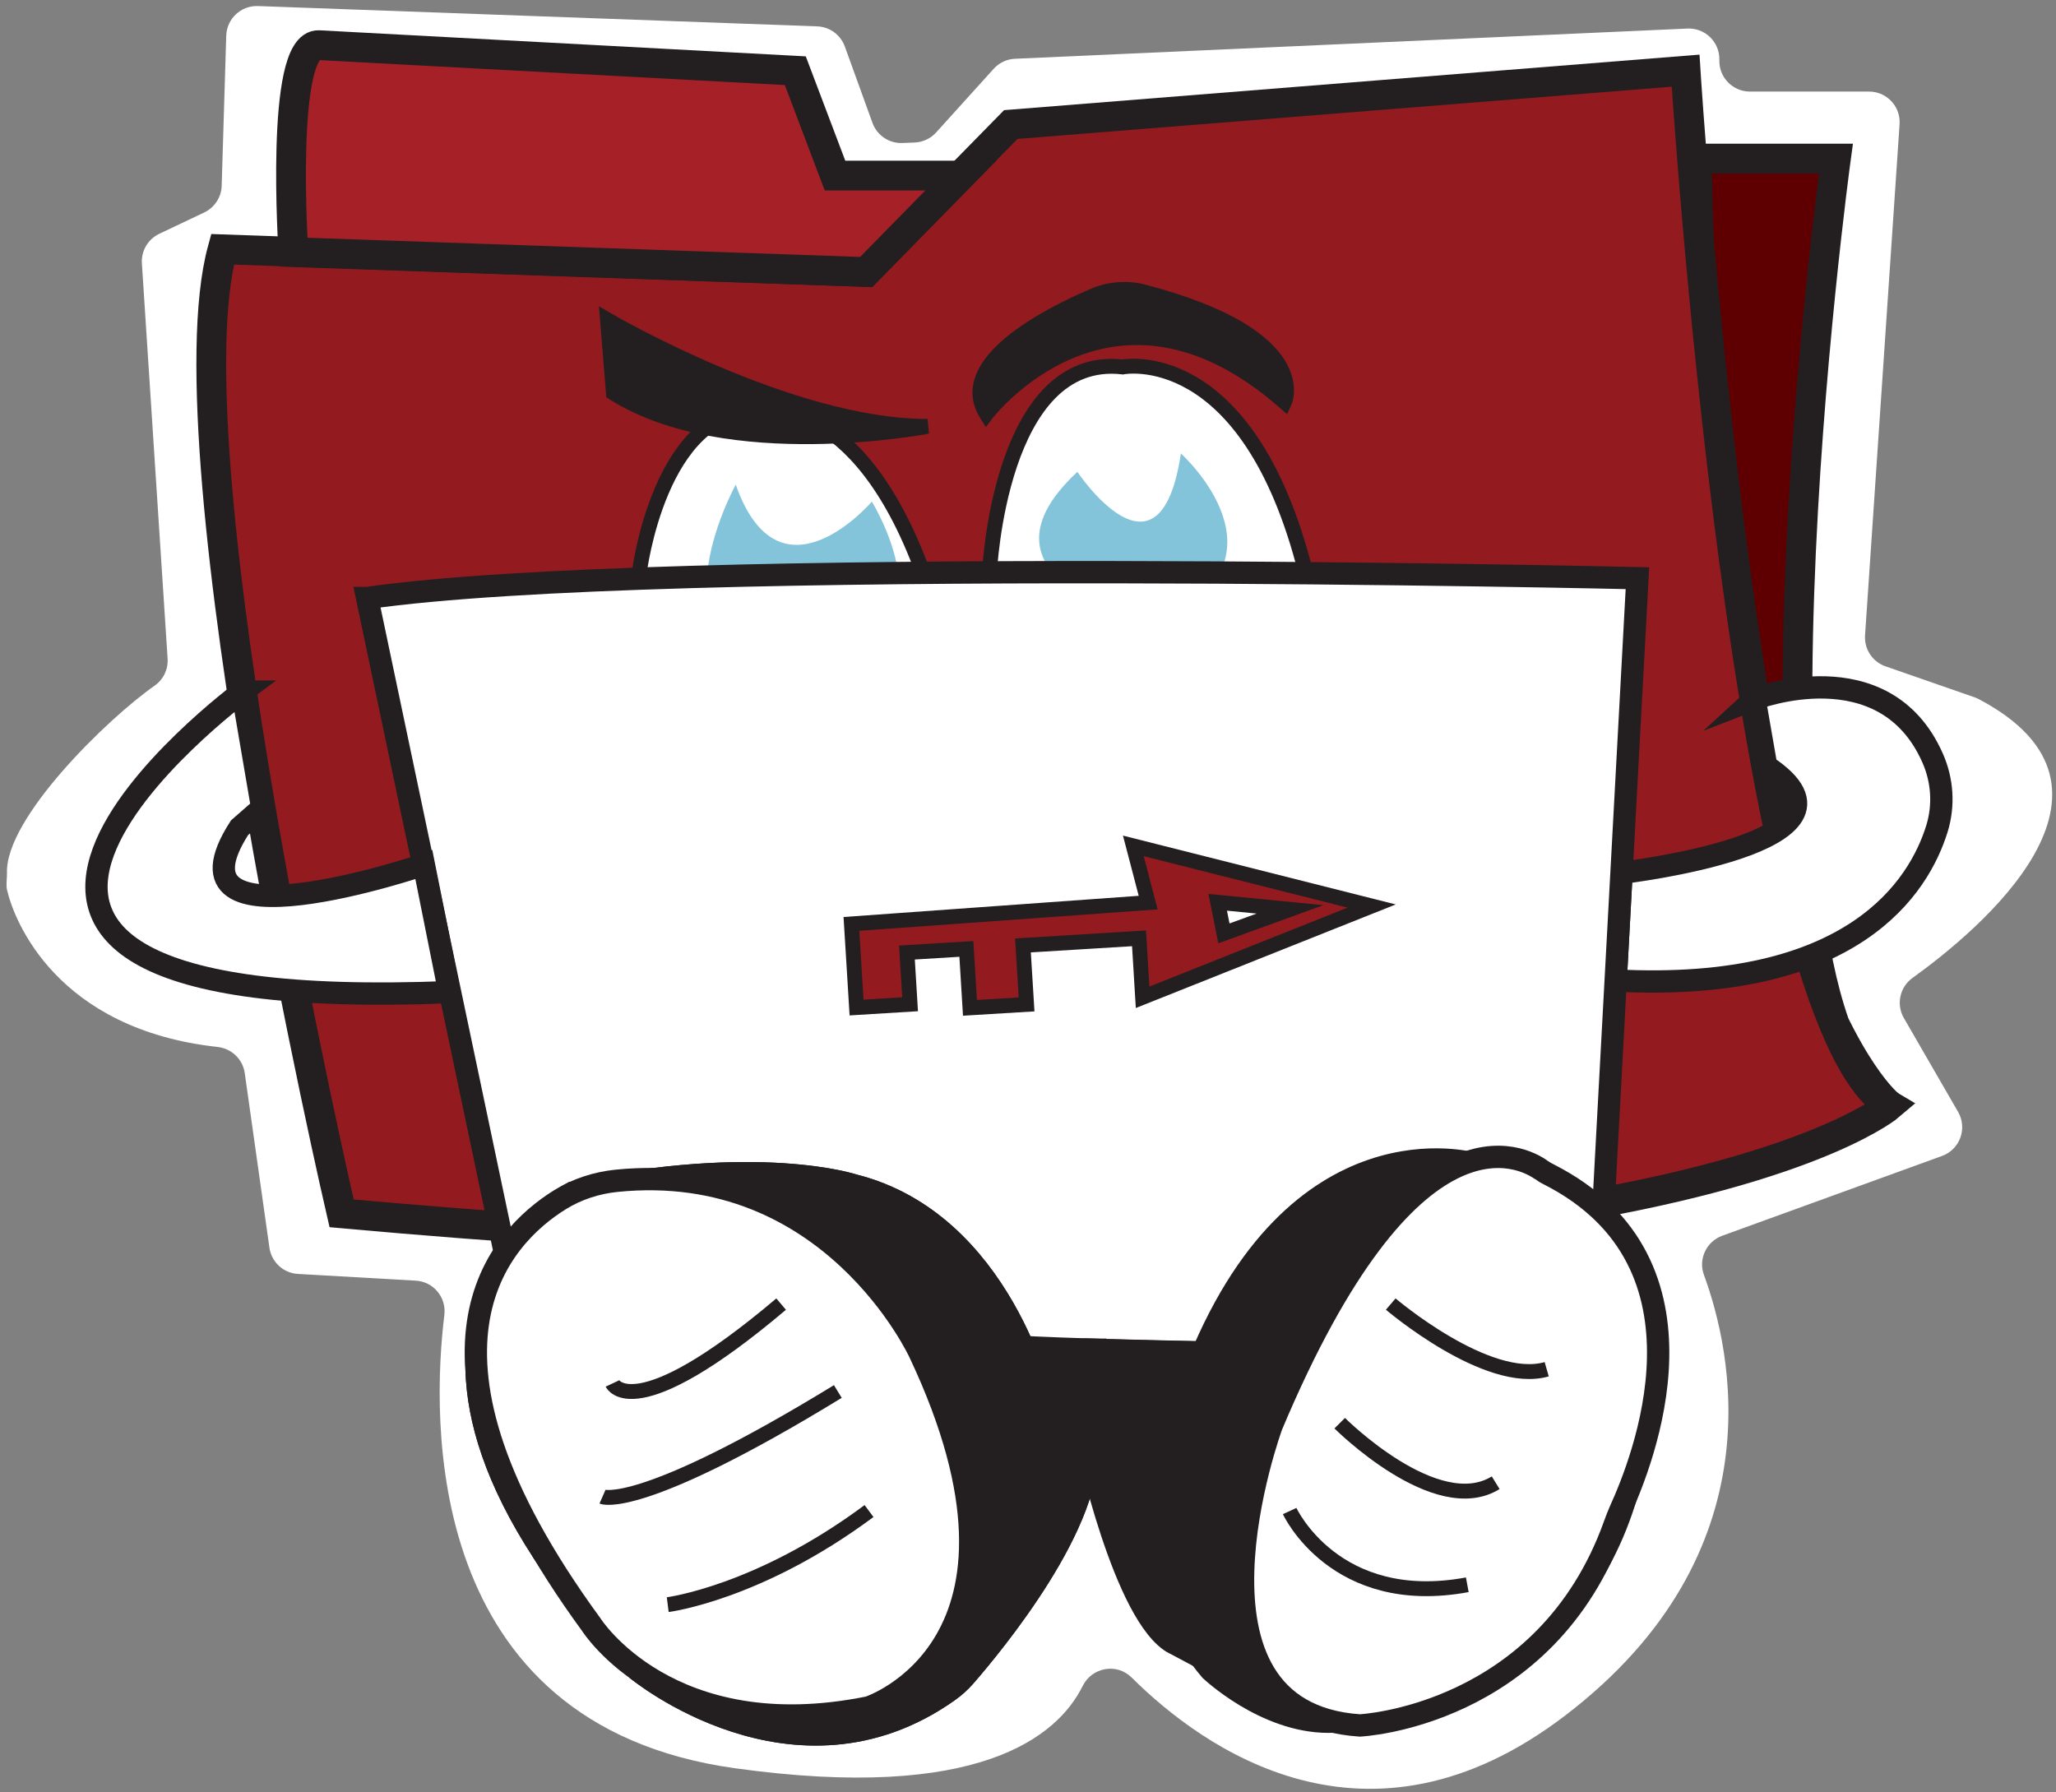
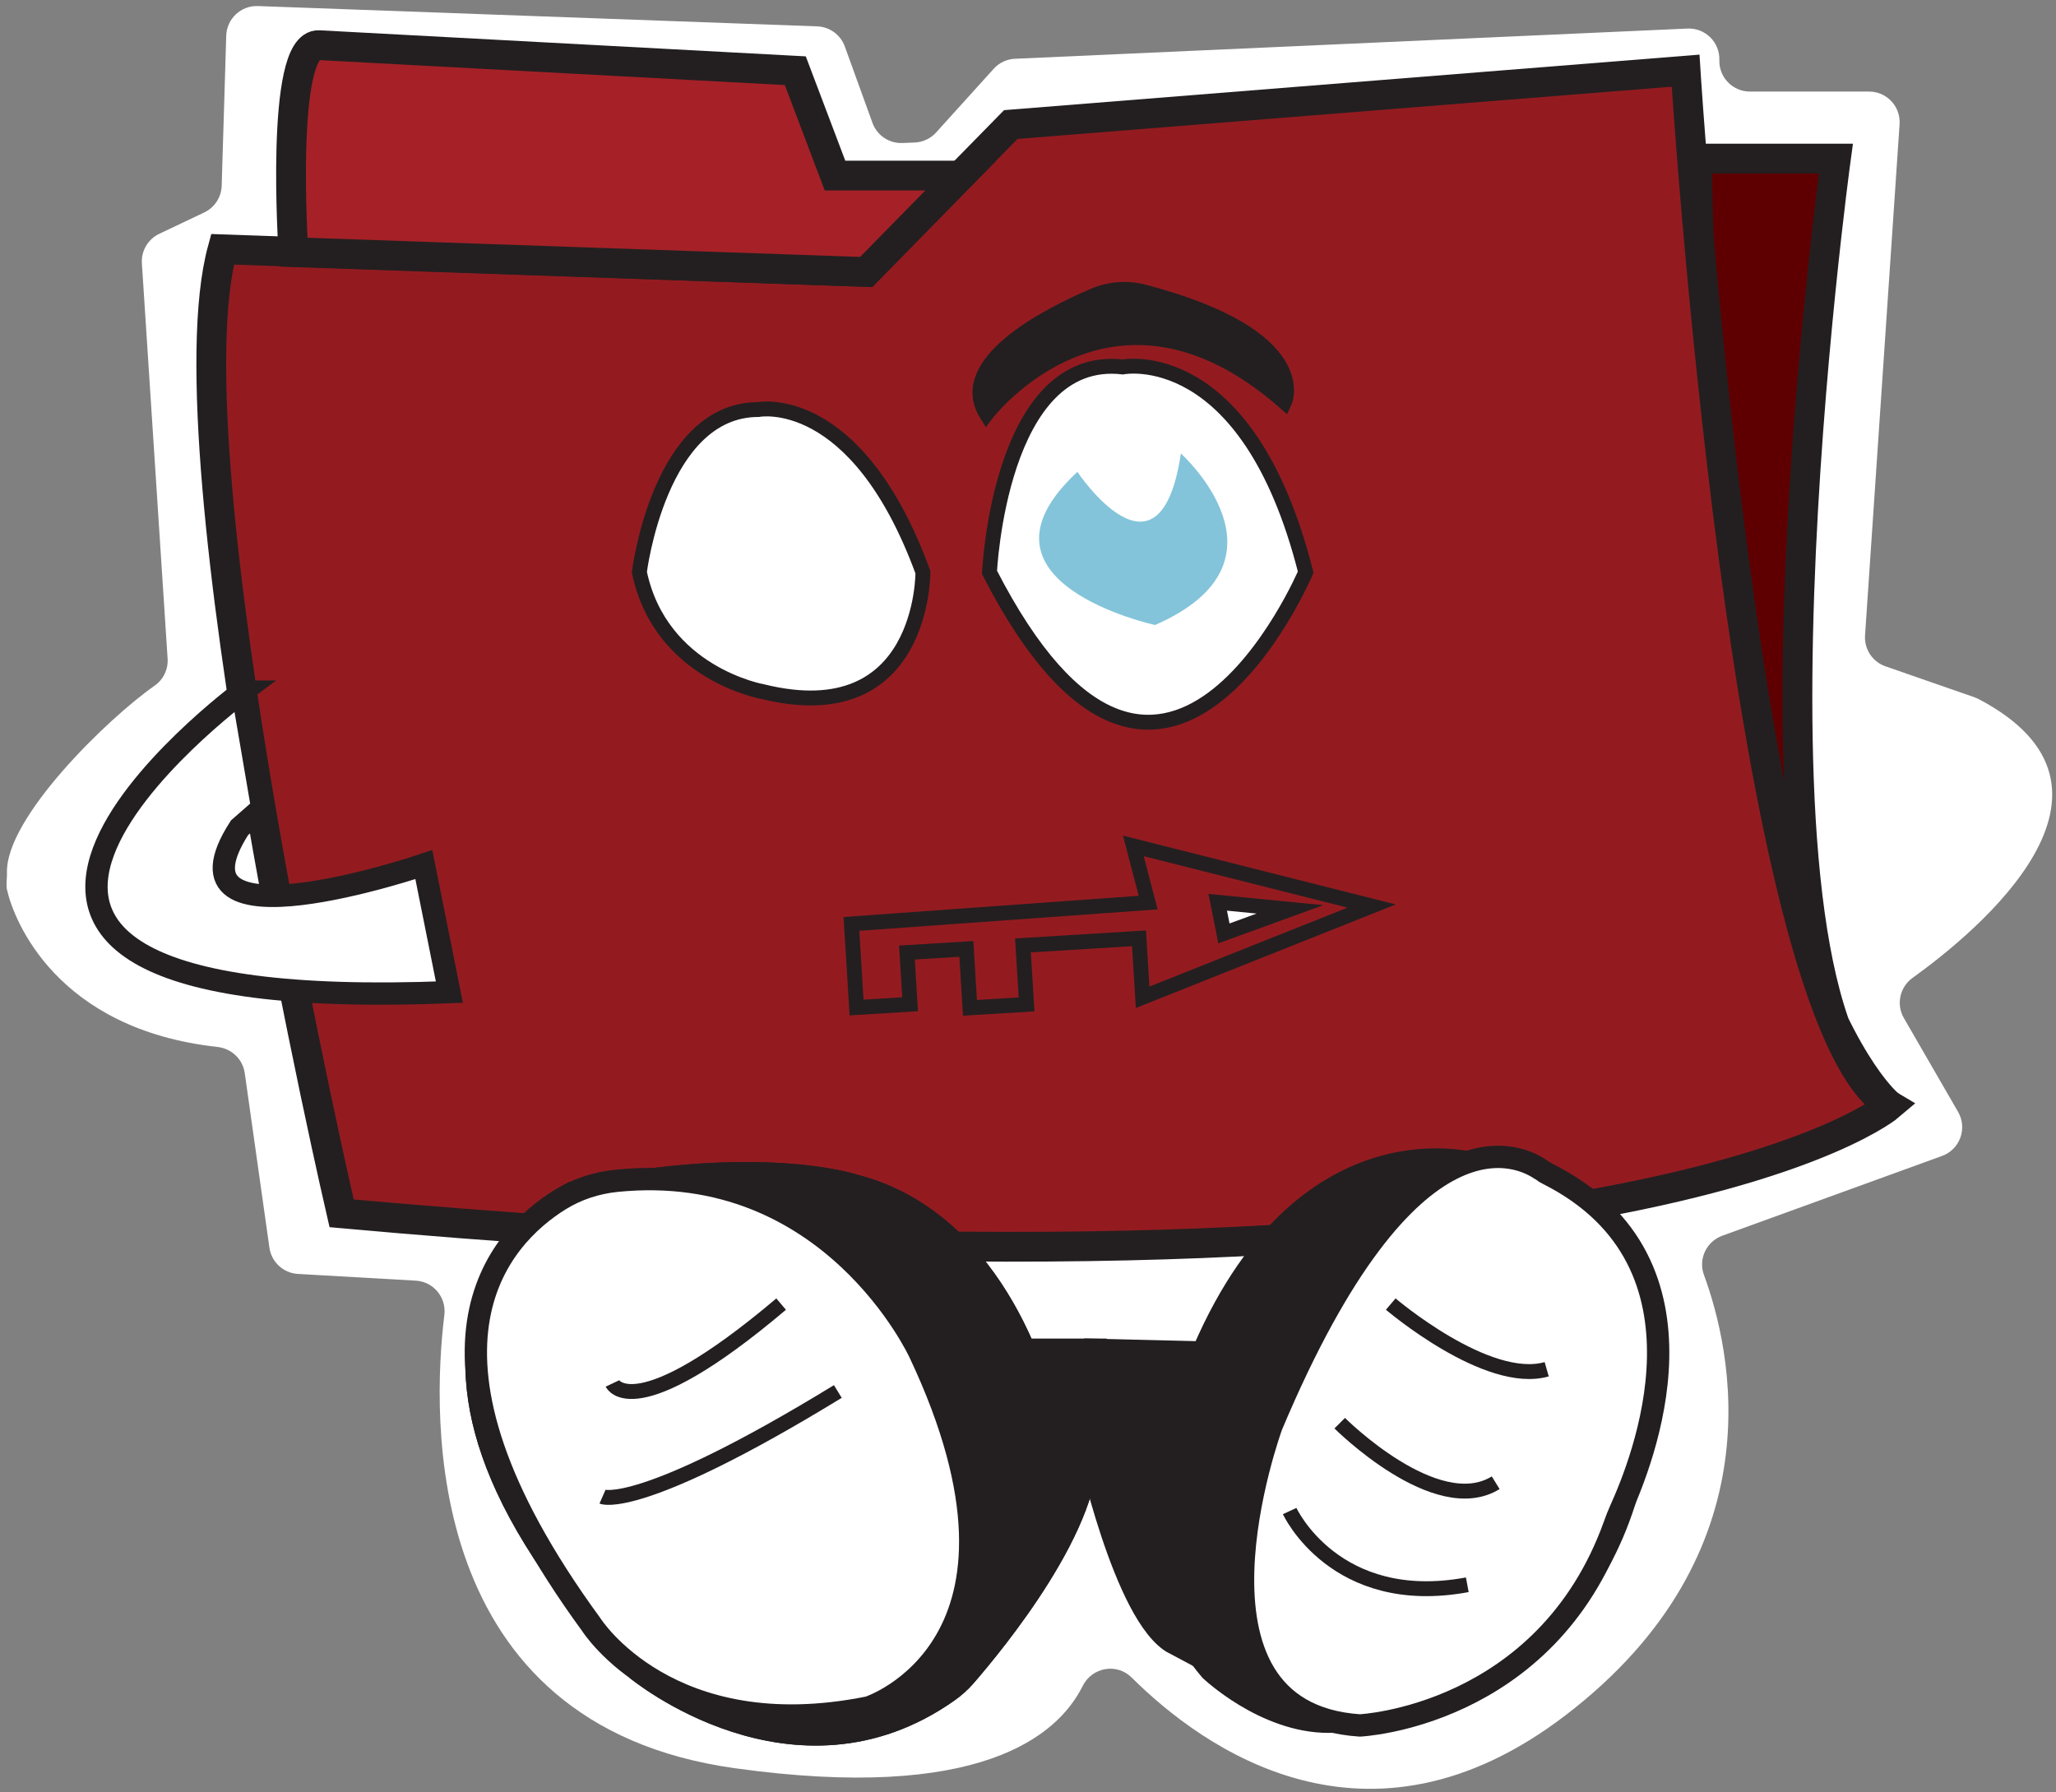
<svg xmlns="http://www.w3.org/2000/svg" width="226" height="197" viewBox="0 0 226 197" fill="none">
  <rect x="0" y="0" width="226" height="197" fill="#808080" stroke="none" />
  <path d="M15.597 28.962L18.424 72.4C18.501 73.572 17.957 74.701 16.993 75.372C11.869 78.955 0.554 89.926 0.766 95.976C0.783 96.499 0.647 97.28 0.766 97.789C1.548 101.245 6.239 113.142 23.918 115.086C25.455 115.256 26.686 116.428 26.903 117.956L29.616 137.151C29.841 138.735 31.153 139.945 32.749 140.034L45.707 140.773C47.647 140.883 49.078 142.611 48.845 144.539C47.482 155.696 46.276 189.569 80.794 194.371C107.592 198.098 116.245 190.885 119.013 185.323C120.041 183.264 122.758 182.776 124.393 184.397C132.175 192.133 150.249 205.227 172.055 188.571C195.559 170.616 190.278 148.233 187.301 140.14C186.66 138.399 187.569 136.472 189.314 135.835L213.476 127.063C215.442 126.35 216.282 124.036 215.238 122.223L209.277 111.906C208.415 110.412 208.823 108.51 210.224 107.499C217.391 102.345 236.309 86.7 217.471 76.832C217.323 76.756 217.161 76.688 217.004 76.633L207.26 73.245C205.83 72.748 204.908 71.356 205.01 69.844L208.806 13.652C208.937 11.712 207.396 10.065 205.452 10.065L192.354 10.065C190.456 10.065 188.936 8.494 188.995 6.6C189.055 4.643 187.441 3.051 185.488 3.14L111.566 6.46C110.671 6.498 109.826 6.897 109.227 7.564L102.901 14.561C102.298 15.227 101.449 15.627 100.553 15.665L99.207 15.72C97.742 15.784 96.405 14.888 95.904 13.508L92.864 5.11C92.397 3.823 91.196 2.945 89.829 2.898L28.351 0.665C26.487 0.597 24.929 2.057 24.869 3.921L24.368 20.42C24.33 21.681 23.591 22.81 22.453 23.354L17.507 25.701C16.263 26.292 15.507 27.582 15.597 28.954V28.962Z" fill="white" />
  <path d="M185.994 17.431H201.805C201.805 17.431 189.106 110.195 207.727 121.531C207.727 121.531 188.405 106.883 186.533 18.989L185.994 17.431Z" fill="#5E0002" stroke="#231F20" stroke-width="3.272" stroke-miterlimit="10" />
  <path d="M24.462 27.404L95.212 29.896L111.108 13.69L185.285 7.768C185.285 7.768 191.831 112.178 207.723 121.527C207.723 121.527 179.048 146.148 37.551 133.372C37.551 133.372 18.229 50.157 24.462 27.404Z" fill="#931B20" stroke="#231F20" stroke-width="3.272" stroke-miterlimit="10" />
-   <path d="M192.859 76.832C192.859 76.832 207.141 71.283 212.448 83.349C213.523 85.791 213.701 88.538 212.915 91.085C210.958 97.398 203.796 109.138 177.6 107.783L178.241 95.942C178.241 95.942 206.929 92.635 194.149 84.22L192.863 76.828L192.859 76.832Z" fill="white" stroke="#231F20" stroke-width="2.454" stroke-miterlimit="10" />
  <path d="M35.059 4.965L87.421 7.772L91.786 19.303H105.606L95.212 29.901L32.252 27.718C32.252 27.718 30.724 4.732 35.059 4.965Z" fill="#A52127" stroke="#231F20" stroke-width="3.272" stroke-miterlimit="10" />
  <path d="M70.281 62.894C70.281 62.894 72.463 45.015 83.371 45.015C83.371 45.015 94.125 42.909 101.449 62.894C101.449 62.894 101.606 80.39 83.838 76.026C83.838 76.026 72.616 74.073 70.281 62.894Z" fill="white" stroke="#231F20" stroke-width="1.636" stroke-miterlimit="10" />
  <path d="M108.768 62.919C108.768 62.919 109.86 38.778 123.42 40.336C123.42 40.336 137.134 37.606 143.524 62.894C143.524 62.894 127.781 99.993 108.768 62.919Z" fill="white" stroke="#231F20" stroke-width="1.636" stroke-miterlimit="10" />
-   <path d="M80.874 53.273C80.874 53.273 70.12 72.846 88.198 72.408C106.276 71.971 95.836 55.141 95.836 55.141C95.836 55.141 85.706 66.987 80.874 53.273Z" fill="#83C4DA" />
  <path d="M118.432 51.872C118.432 51.872 127.471 65.428 129.806 49.847C129.806 49.847 142.989 61.692 126.97 68.702C126.97 68.702 105.338 64.027 118.427 51.872H118.432Z" fill="#83C4DA" />
-   <path d="M40.358 65.738L56.877 144.28C56.877 144.28 161.912 154.253 175.626 144.28L179.99 63.556C179.99 63.556 72.773 61.064 40.362 65.738H40.358Z" fill="white" stroke="#231F20" stroke-width="2.454" stroke-miterlimit="10" />
  <path d="M70.082 183.557C70.082 183.557 87.37 197.809 104.213 185.917C104.901 185.433 105.525 184.873 106.077 184.24C109.159 180.699 120.368 167.143 119.451 158.418L120.291 148.381H112.594L114.538 154.138C114.538 154.138 110.097 134.387 93.849 130.294C93.849 130.294 83.456 126.804 62.94 131.118C62.94 131.118 34.974 146.356 70.082 183.557Z" fill="white" stroke="#231F20" stroke-width="2.454" stroke-miterlimit="10" />
  <path d="M70.082 183.557C70.082 183.557 87.37 197.809 104.213 185.917C104.901 185.433 105.525 184.873 106.077 184.24C109.159 180.699 120.368 167.143 119.451 158.418L120.291 148.381H112.594L114.538 154.138C114.538 154.138 110.097 134.387 93.849 130.294C93.849 130.294 83.456 126.804 62.94 131.118C62.94 131.118 34.974 146.356 70.082 183.557Z" fill="#231F20" stroke="#231F20" stroke-width="2.454" stroke-miterlimit="10" />
  <path d="M26.644 76.026C26.644 76.026 -21.664 111.868 49.397 109.062L46.59 95.038C46.59 95.038 17.295 105.011 26.33 90.987L28.822 88.805L26.64 76.026H26.644Z" fill="white" stroke="#231F20" stroke-width="2.454" stroke-miterlimit="10" />
  <path d="M67.759 129.797C65.56 130.022 63.425 130.715 61.544 131.882C54.937 135.992 42.969 148.436 64.983 178.568C64.983 178.568 73.516 192.124 95.488 187.683C95.488 187.683 116.292 180.924 101.097 148.716C101.097 148.716 91.34 127.407 67.759 129.797Z" fill="white" stroke="#231F20" stroke-width="2.454" stroke-miterlimit="10" />
  <path d="M162.086 127.522C162.086 127.522 142.118 121.684 130.901 150.827C130.901 150.827 120.928 169.996 132.769 183.862C132.769 183.862 138.845 189.666 146.016 189.666C157.08 189.666 175.311 182.941 179.99 161.275C179.99 161.275 191.56 131.177 162.086 127.522Z" fill="#231F20" stroke="#231F20" stroke-width="1.636" stroke-miterlimit="10" />
  <path d="M169.423 128.604C167.436 127.182 155.076 120.342 139.779 156.707C139.779 156.707 128.209 188.265 149.48 189.666C149.48 189.666 169.907 188.724 177.472 167.627C177.668 167.079 177.876 166.536 178.113 166.009C180.453 160.834 189.458 138.849 170.255 129.097C169.966 128.953 169.681 128.791 169.418 128.604H169.423Z" fill="white" stroke="#231F20" stroke-width="2.454" stroke-miterlimit="10" />
  <path d="M119.451 158.418C119.451 158.418 123.59 177.757 129.11 180.67C129.11 180.67 122.958 171.694 129.424 154.325L131.78 148.661L120.291 148.381L119.451 158.418Z" fill="#231F20" stroke="#231F20" stroke-width="2.454" stroke-miterlimit="10" />
-   <path d="M66.778 35.165C66.778 35.165 86.839 46.913 101.963 46.866C101.963 46.866 79.91 51.108 67.428 43.202L66.778 35.165Z" fill="#231F20" stroke="#231F20" stroke-width="1.636" stroke-miterlimit="10" />
  <path d="M108.429 45.512C108.429 45.512 122.142 27.519 141.197 44.196C141.197 44.196 144.509 37.004 125.709 32.083C123.892 31.607 121.964 31.76 120.232 32.495C115.124 34.677 104.935 39.882 108.429 45.512Z" fill="#231F20" stroke="#231F20" stroke-width="1.636" stroke-miterlimit="10" />
  <path d="M67.318 152.075C67.318 152.075 69.657 157.063 85.863 143.35" stroke="#231F20" stroke-width="1.636" stroke-miterlimit="10" />
  <path d="M66.227 164.523C66.227 164.523 70.277 166.306 92.096 152.958" stroke="#231F20" stroke-width="1.636" stroke-miterlimit="10" />
-   <path d="M73.398 176.386C73.398 176.386 83.371 175.137 95.526 166.098" stroke="#231F20" stroke-width="1.636" stroke-miterlimit="10" />
  <path d="M141.762 166.098C141.762 166.098 146.738 176.899 161.288 174.203" stroke="#231F20" stroke-width="1.636" stroke-miterlimit="10" />
  <path d="M147.264 156.439C147.264 156.439 157.862 167.037 164.409 162.986" stroke="#231F20" stroke-width="1.636" stroke-miterlimit="10" />
  <path d="M152.873 143.346C152.873 143.346 163.47 152.385 170.017 150.512" stroke="#231F20" stroke-width="1.636" stroke-miterlimit="10" />
  <path d="M124.58 92.983L150.776 99.594L125.599 109.626L125.204 103.143L112.445 103.924L112.844 110.407L106.62 110.785L106.225 104.306L99.691 104.705L100.039 110.39L94.155 110.751L93.807 105.062L93.59 101.559L126.21 99.216L124.58 92.983Z" fill="#931B20" stroke="#231F20" stroke-width="1.636" stroke-miterlimit="10" />
  <path d="M133.852 99.182L141.8 99.959L134.536 102.6L133.852 99.182Z" fill="white" stroke="#231F20" stroke-width="1.636" stroke-miterlimit="10" />
</svg>